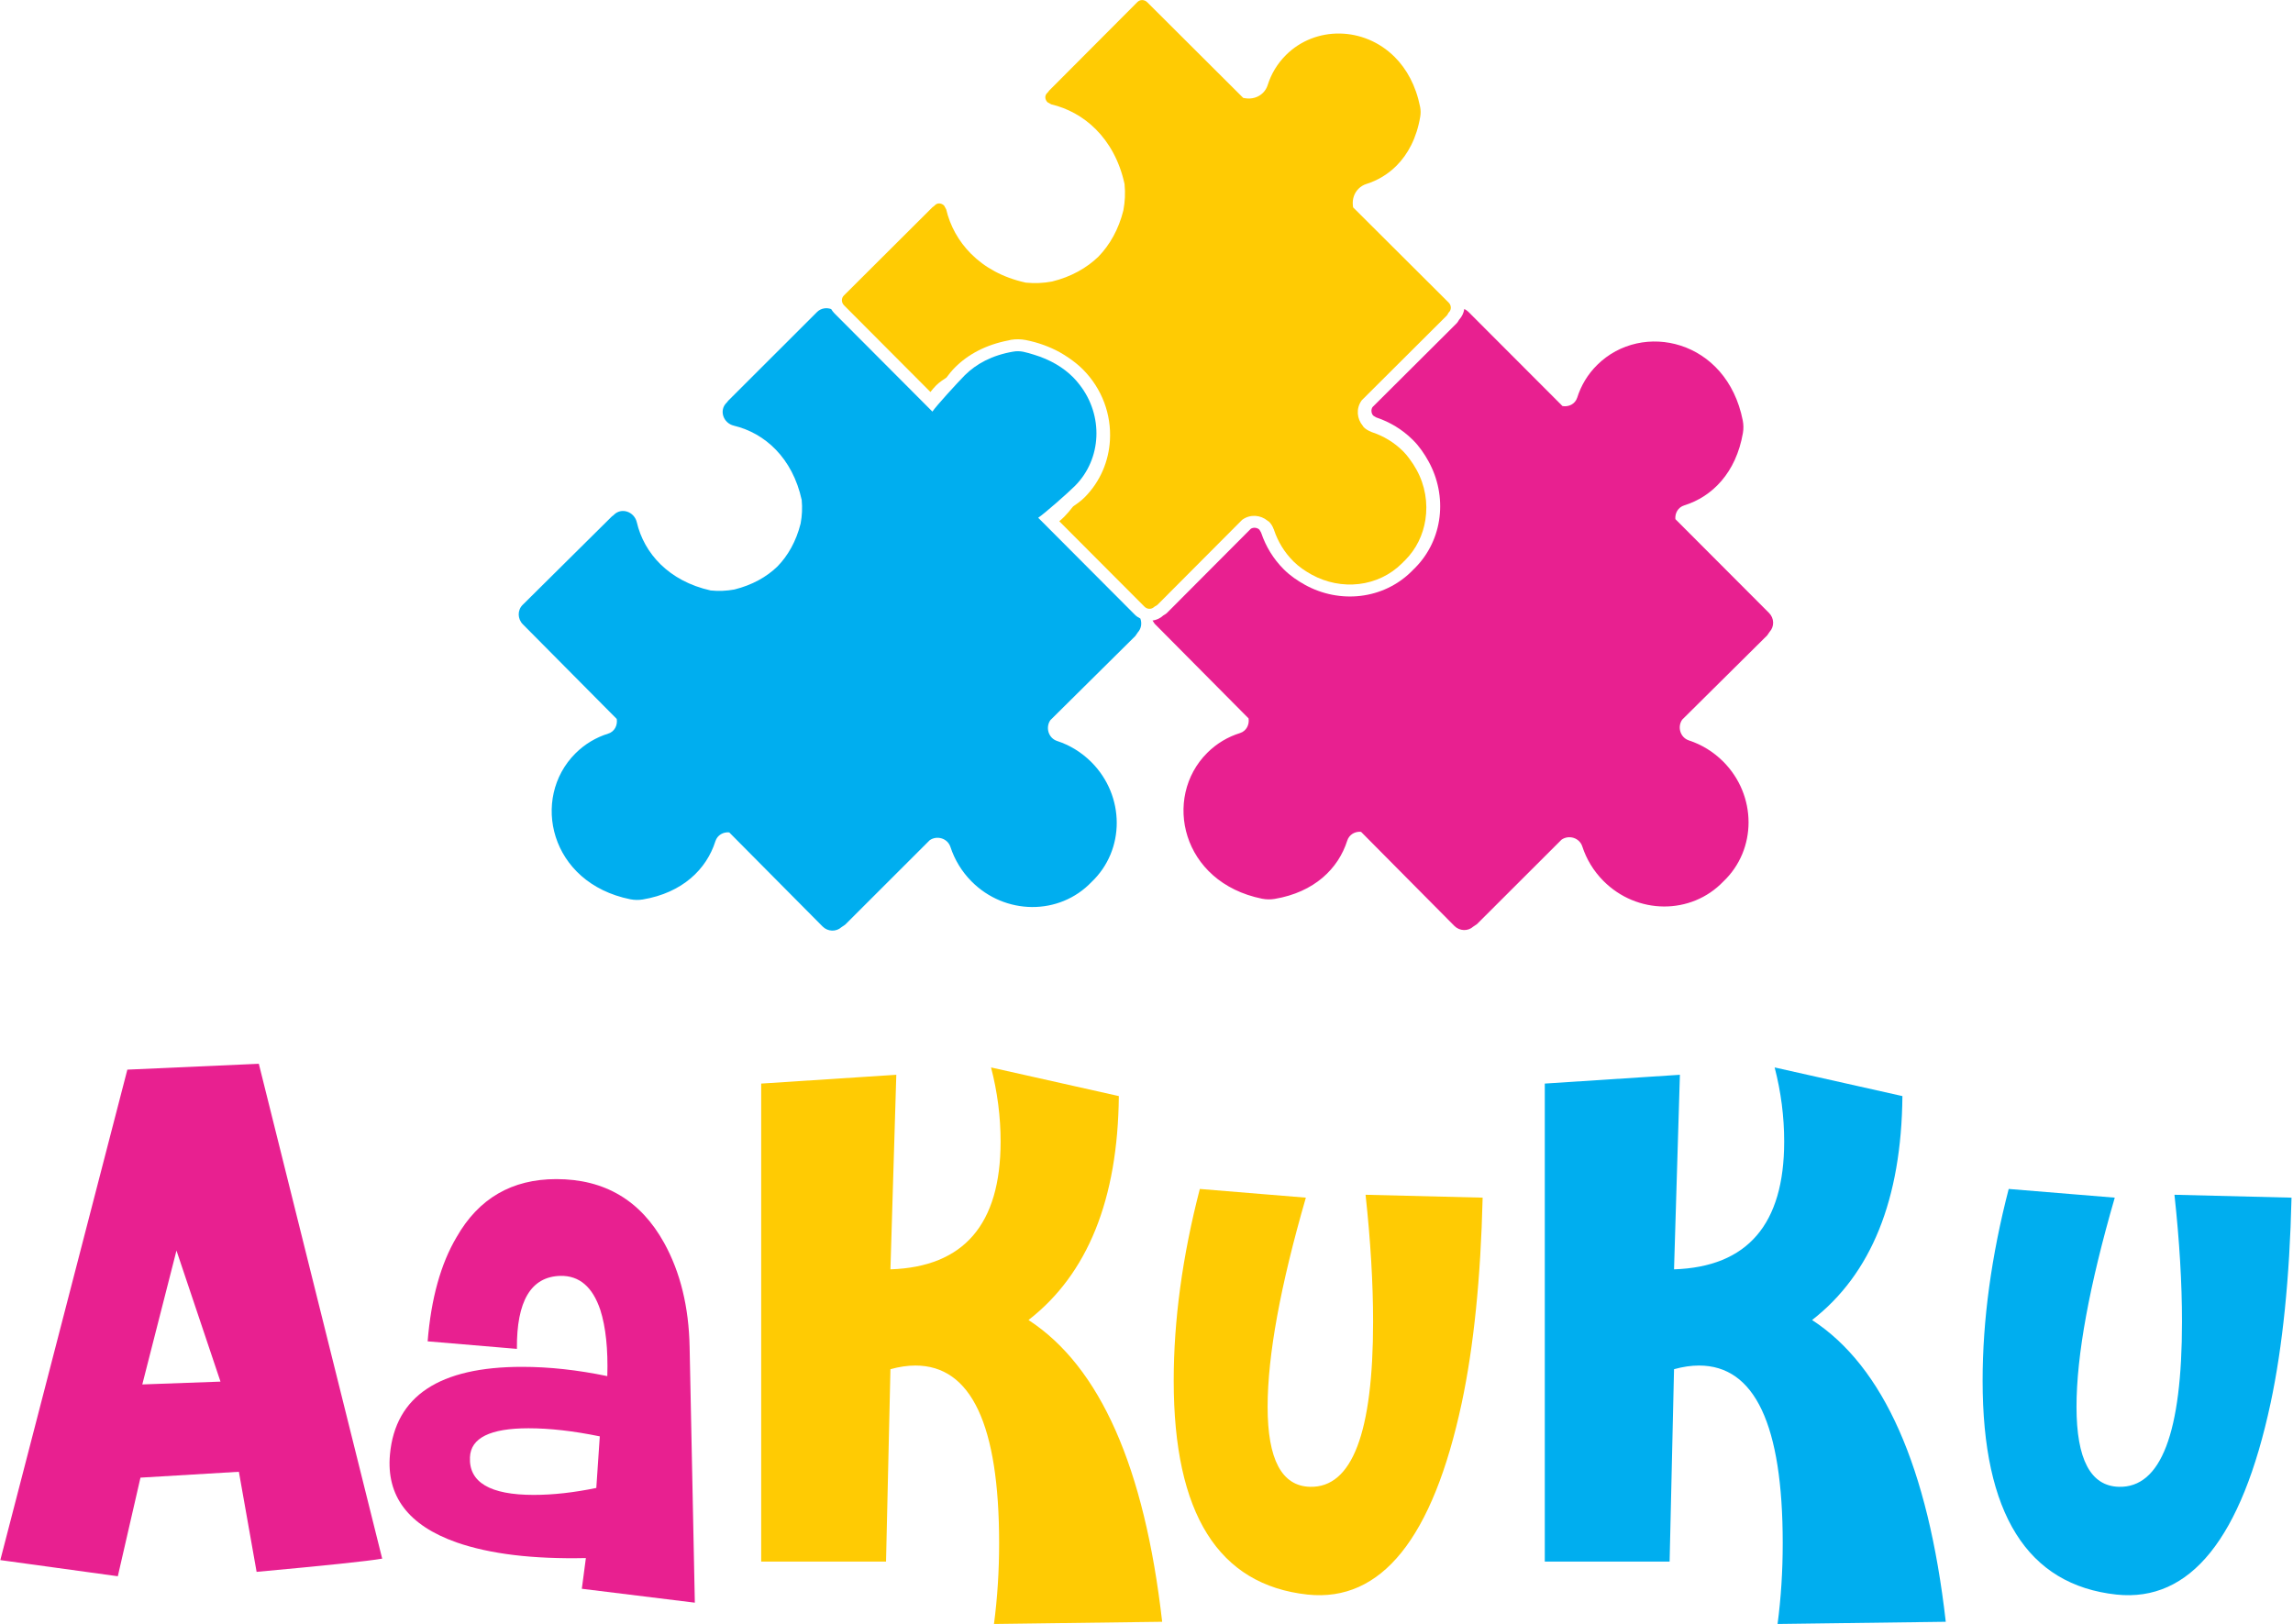
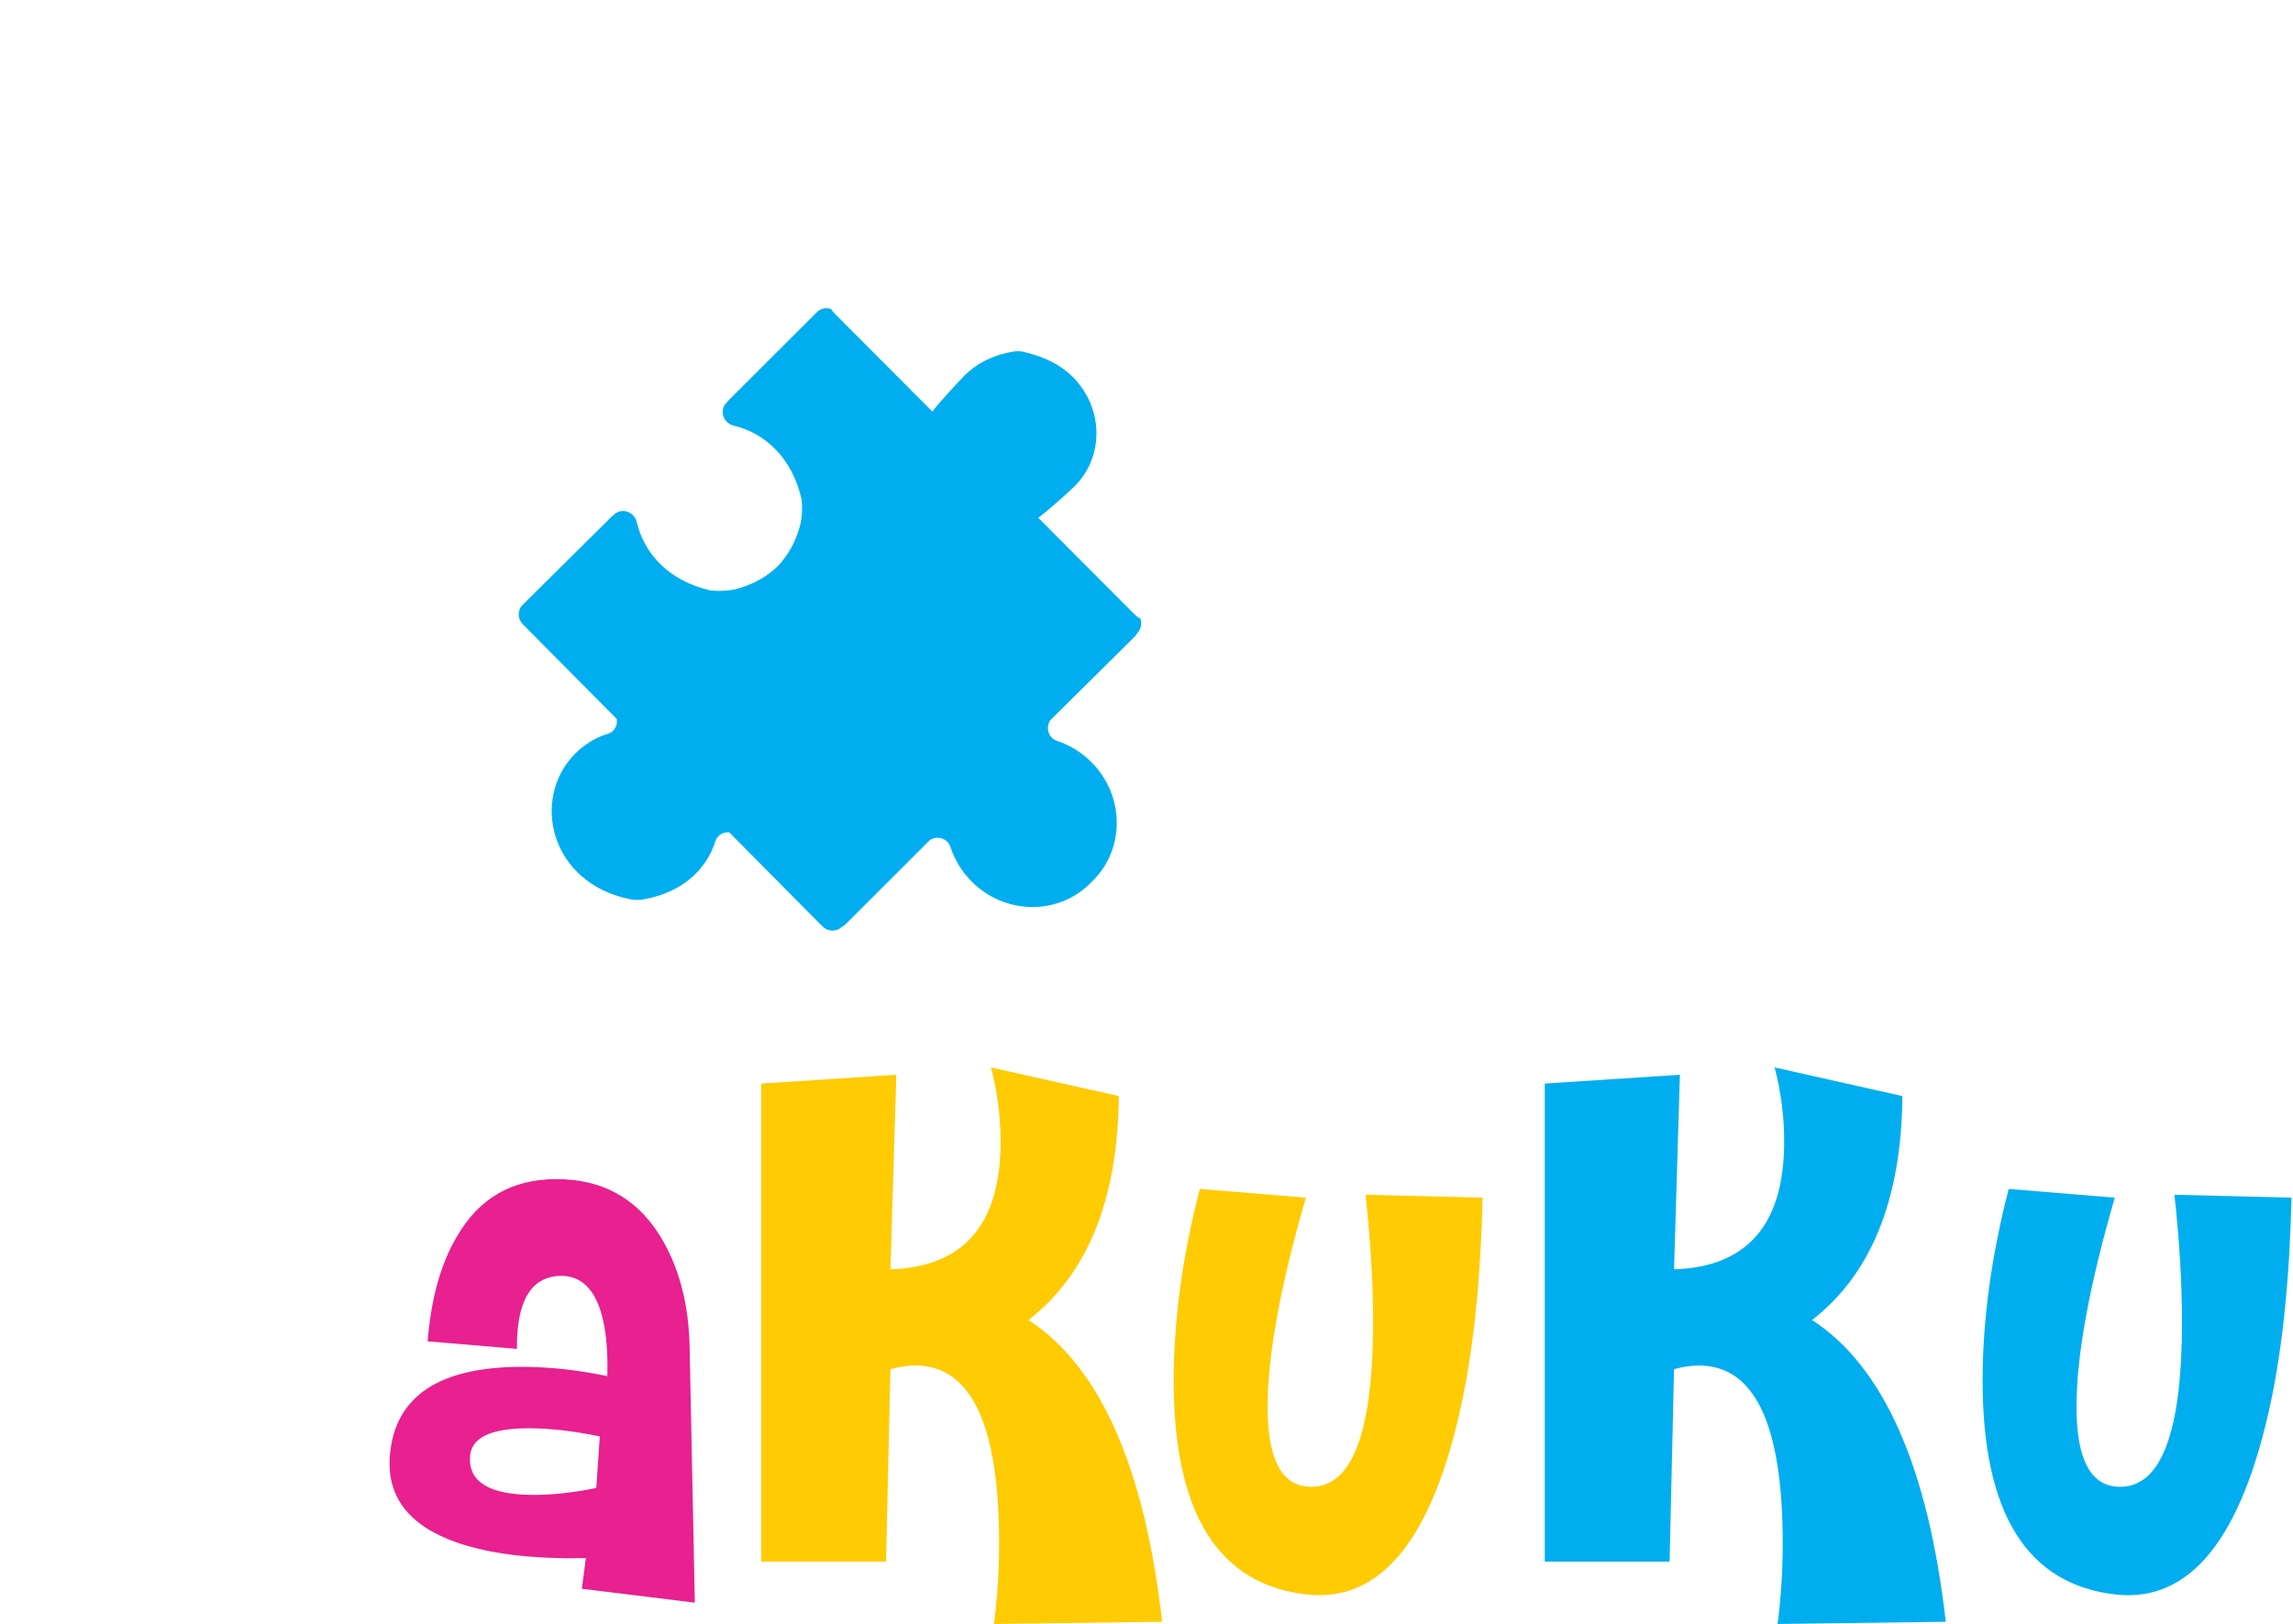
<svg xmlns="http://www.w3.org/2000/svg" xmlns:ns1="http://www.serif.com/" width="100%" height="100%" viewBox="0 0 518 367" version="1.1" xml:space="preserve" style="fill-rule:evenodd;clip-rule:evenodd;stroke-linejoin:round;stroke-miterlimit:2;">
  <g transform="matrix(1,0,0,1,-872.16,-217.847)">
    <g id="Layer-1" ns1:id="Layer 1" transform="matrix(4.167,0,0,4.167,0,0)">
      <g transform="matrix(1,0,0,1,0,-328.287)">
-         <path d="M230.021,465.083C229.252,465.216 226.982,465.455 223.213,465.8L222.252,460.373L216.917,460.691L215.689,466.038L209.319,465.162L216.206,438.567L223.333,438.249L230.021,465.083ZM217.016,455.637L218.869,448.377L221.255,455.484L217.016,455.637Z" style="fill:rgb(232,32,144);" />
-       </g>
+         </g>
      <g transform="matrix(1,0,0,1,0,-320.6)">
        <path d="M246.971,459.784L240.844,459.03L241.064,457.365C238.194,457.428 235.858,457.145 234.057,456.517C231.438,455.595 230.234,454.003 230.443,451.741C230.736,448.578 233.124,446.996 237.607,446.996C239.074,446.996 240.613,447.164 242.226,447.499C242.268,446.032 242.142,444.838 241.849,443.917C241.43,442.66 240.708,442.042 239.681,442.063C238.089,442.105 237.303,443.424 237.325,446.022L232.485,445.613C232.674,443.288 233.198,441.403 234.057,439.958C235.251,437.863 237.052,436.816 239.461,436.816C242.08,436.816 244.028,437.968 245.305,440.272C246.185,441.864 246.646,443.749 246.688,445.928L246.971,459.784ZM241.818,450.766C240.393,450.473 239.105,450.327 237.953,450.327C235.879,450.327 234.821,450.85 234.779,451.898C234.716,453.259 235.869,453.94 238.235,453.94C239.283,453.94 240.414,453.814 241.629,453.563L241.818,450.766Z" style="fill:rgb(232,32,144);" />
      </g>
      <g transform="matrix(1,0,0,1,0,-325.5)">
        <path d="M272.306,465.72L263.188,465.839C263.374,464.432 263.467,462.973 263.467,461.46C263.467,455.036 261.954,451.825 258.928,451.825C258.504,451.825 258.053,451.891 257.575,452.024L257.336,462.455L250.568,462.455L250.568,436.536L257.893,436.059L257.575,446.609C261.556,446.477 263.547,444.167 263.547,439.682C263.547,438.328 263.374,436.988 263.029,435.661L269.957,437.214C269.904,442.814 268.271,446.861 265.06,449.357C268.935,451.878 271.35,457.332 272.306,465.72" style="fill:rgb(255,203,3);" />
      </g>
      <g transform="matrix(1,0,0,1,0,-320.086)">
        <path d="M280.191,458.831C275.352,458.307 272.932,454.443 272.932,447.237C272.932,443.948 273.404,440.481 274.347,436.836L280.096,437.308C278.714,442.084 278.023,445.864 278.023,448.651C278.023,451.499 278.787,452.945 280.317,452.987C282.6,453.05 283.741,450.065 283.741,444.032C283.741,441.958 283.605,439.664 283.333,437.151L289.68,437.308C289.575,441.665 289.198,445.372 288.549,448.431C286.978,455.783 284.192,459.25 280.191,458.831" style="fill:rgb(255,203,3);" />
      </g>
      <g transform="matrix(1,0,0,1,0,-325.5)">
        <path d="M314.787,465.72L305.669,465.839C305.855,464.432 305.948,462.973 305.948,461.46C305.948,455.036 304.435,451.825 301.409,451.825C300.985,451.825 300.533,451.891 300.056,452.024L299.816,462.455L293.049,462.455L293.049,436.536L300.374,436.059L300.056,446.609C304.037,446.477 306.027,444.167 306.027,439.682C306.027,438.328 305.855,436.988 305.51,435.661L312.437,437.214C312.385,442.814 310.752,446.861 307.54,449.357C311.416,451.878 313.831,457.332 314.787,465.72" style="fill:rgb(0,174,239);" />
      </g>
      <g transform="matrix(1,0,0,1,0,-320.086)">
        <path d="M324.043,458.831C319.204,458.307 316.785,454.443 316.785,447.237C316.785,443.948 317.256,440.481 318.199,436.836L323.949,437.308C322.566,442.084 321.875,445.864 321.875,448.651C321.875,451.499 322.64,452.945 324.169,452.987C326.452,453.05 327.594,450.065 327.594,444.032C327.594,441.958 327.458,439.664 327.185,437.151L333.532,437.308C333.428,441.665 333.051,445.372 332.401,448.431C330.83,455.783 328.044,459.25 324.043,458.831" style="fill:rgb(0,174,239);" />
      </g>
      <g transform="matrix(1,0,0,1,0,-404.238)">
        <path d="M242.586,484.429L242.559,484.457L242.471,484.522L237.635,489.317C237.346,489.603 237.354,490.074 237.646,490.369L242.737,495.502C242.79,495.836 242.627,496.187 242.275,496.297C241.622,496.501 241.01,496.857 240.497,497.37C238.068,499.792 239.088,504.394 243.471,505.28C243.691,505.324 243.927,505.328 244.148,505.291C246.308,504.928 247.607,503.645 248.085,502.133C248.194,501.794 248.516,501.622 248.835,501.653L253.895,506.754C254.178,507.041 254.632,507.055 254.92,506.793L255.119,506.658L259.703,502.078C260.093,501.806 260.675,501.967 260.83,502.45C261.052,503.125 261.431,503.766 261.969,504.309C263.789,506.145 266.727,506.17 268.473,504.348C270.307,502.61 270.295,499.673 268.468,497.842C267.925,497.302 267.29,496.918 266.611,496.697C266.132,496.539 265.973,495.954 266.247,495.565L270.852,491.003L270.986,490.807C271.175,490.602 271.216,490.312 271.124,490.057C271.016,490.005 270.912,489.937 270.823,489.847L265.586,484.593C265.933,484.361 267.204,483.24 267.576,482.868C269.043,481.396 269.125,479.044 267.834,477.385C267.724,477.242 267.607,477.103 267.474,476.97C266.945,476.441 266.238,476.018 265.36,475.751C265.171,475.693 264.979,475.633 264.771,475.59C264.595,475.556 264.405,475.552 264.23,475.584C263.077,475.781 262.223,476.251 261.604,476.867C261.204,477.273 260.05,478.535 259.85,478.836L254.533,473.502C254.465,473.434 254.41,473.355 254.361,473.276C254.1,473.183 253.803,473.23 253.598,473.434L248.778,478.248L248.714,478.332L248.685,478.361C248.274,478.77 248.511,479.463 249.09,479.6C250.758,479.998 252.266,481.342 252.764,483.627C252.805,484.056 252.785,484.486 252.705,484.908C252.462,485.878 252.015,486.653 251.446,487.236C250.861,487.802 250.083,488.242 249.113,488.483C248.691,488.56 248.26,488.579 247.83,488.535C245.548,488.027 244.214,486.509 243.825,484.838C243.688,484.261 242.997,484.019 242.586,484.429" style="fill:rgb(0,174,239);" />
      </g>
      <g transform="matrix(1,0,0,1,0,-404.176)">
-         <path d="M277.682,485.369L277.665,485.33L277.66,485.316L277.578,485.178C277.463,485.061 277.252,485.038 277.111,485.129L272.571,489.686C272.506,489.752 272.433,489.788 272.362,489.831L272.363,489.832C272.197,489.985 271.994,490.076 271.784,490.105L271.898,490.278L276.99,495.41C277.042,495.745 276.877,496.094 276.527,496.205C275.875,496.408 275.263,496.764 274.749,497.278C272.32,499.701 273.34,504.302 277.723,505.188C277.945,505.231 278.179,505.236 278.4,505.199C280.559,504.837 281.859,503.553 282.338,502.041C282.446,501.702 282.769,501.529 283.088,501.561L288.146,506.662C288.431,506.948 288.885,506.963 289.172,506.7L289.371,506.566L293.956,501.987C294.346,501.713 294.928,501.875 295.084,502.357C295.304,503.034 295.683,503.674 296.221,504.217C298.042,506.055 300.978,506.079 302.727,504.256C304.559,502.518 304.547,499.581 302.721,497.75C302.179,497.209 301.542,496.827 300.864,496.605C300.385,496.447 300.225,495.862 300.5,495.476L305.104,490.911L305.239,490.715C305.503,490.428 305.491,489.975 305.203,489.689L300.128,484.604C300.1,484.284 300.272,483.962 300.613,483.858C302.126,483.386 303.418,482.092 303.79,479.934C303.829,479.714 303.825,479.479 303.782,479.257C302.92,474.869 298.323,473.829 295.888,476.245C295.371,476.756 295.012,477.366 294.807,478.017C294.694,478.369 294.342,478.531 294.009,478.474L288.901,473.358C288.837,473.294 288.763,473.249 288.685,473.212C288.654,473.419 288.563,473.618 288.411,473.785L288.41,473.783C288.367,473.853 288.33,473.927 288.265,473.993L283.707,478.533C283.617,478.674 283.639,478.885 283.756,478.997L283.894,479.082L283.912,479.089L283.93,479.096L283.952,479.105C284.652,479.343 285.316,479.738 285.881,480.295L285.881,480.294L285.908,480.321C286.263,480.676 286.526,481.073 286.746,481.471C287.778,483.338 287.558,485.708 285.998,487.268L285.914,487.349L285.846,487.42C284.287,488.979 281.916,489.2 280.049,488.168C279.651,487.947 279.255,487.683 278.899,487.327L278.892,487.32C278.323,486.75 277.923,486.078 277.682,485.369" style="fill:rgb(232,32,144);" />
-       </g>
+         </g>
      <g transform="matrix(1,0,0,1,0,-438.431)">
-         <path d="M269.475,514.577C269.411,515.71 268.957,516.819 268.102,517.679L267.845,517.424L268.101,517.68C267.893,517.888 267.674,518.035 267.476,518.174C267.325,518.37 267.168,518.557 266.997,518.731C266.912,518.816 266.823,518.897 266.729,518.975L271.348,523.607C271.494,523.753 271.704,523.755 271.84,523.647L271.862,523.634L271.902,523.596L271.954,523.572L272.046,523.511L276.643,518.897L276.67,518.879C277.095,518.584 277.64,518.633 278.02,518.946L278.102,519.003C278.211,519.111 278.297,519.249 278.352,519.407L278.355,519.405L278.371,519.442L278.373,519.456C278.581,520.073 278.924,520.652 279.417,521.145L279.424,521.152C279.713,521.441 280.047,521.667 280.407,521.867C282.01,522.749 284.013,522.554 285.322,521.244L285.388,521.176L285.402,521.161L285.473,521.093C286.089,520.477 286.45,519.706 286.576,518.898C286.719,517.986 286.564,517.027 286.095,516.179C285.983,515.974 285.856,515.781 285.718,515.596C285.615,515.456 285.509,515.32 285.385,515.197L285.375,515.187C284.882,514.694 284.303,514.352 283.686,514.147L283.668,514.141L283.651,514.133L283.63,514.124L283.63,514.121C283.478,514.065 283.34,513.98 283.231,513.872L283.18,513.797C282.862,513.416 282.812,512.868 283.108,512.441L283.126,512.415L287.739,507.818L287.77,507.773L287.801,507.724L287.825,507.673L287.864,507.632C287.988,507.497 287.99,507.271 287.839,507.119L282.656,501.953L282.642,501.819C282.614,501.502 282.716,501.18 282.951,500.945C283.068,500.828 283.217,500.734 283.386,500.683C283.98,500.494 284.536,500.17 285.005,499.701C285.625,499.081 286.099,498.206 286.296,497.043C286.326,496.867 286.326,496.676 286.289,496.501C286.057,495.337 285.555,494.444 284.91,493.799C283.251,492.14 280.612,492.105 279.016,493.695L279.011,493.701C278.542,494.169 278.215,494.724 278.027,495.321C277.976,495.484 277.887,495.628 277.773,495.742C277.516,495.999 277.156,496.092 276.818,496.038L276.699,496.018L271.495,490.83C271.341,490.676 271.105,490.68 270.97,490.815L266.181,495.621L266.116,495.708L266.068,495.756C265.993,495.834 265.97,495.91 265.971,495.998C265.976,496.087 266.018,496.182 266.09,496.255L266.295,496.369C267.175,496.576 268.016,497.027 268.707,497.718C269.432,498.443 269.991,499.434 270.262,500.667L270.267,500.69L270.268,500.71C270.313,501.175 270.292,501.642 270.206,502.098L270.204,502.108L270.203,502.118C269.946,503.149 269.468,503.986 268.857,504.62L268.849,504.628C268.215,505.24 267.378,505.717 266.349,505.972L266.34,505.976L266.327,505.977C265.871,506.062 265.404,506.084 264.94,506.038L264.917,506.036L264.896,506.032C263.664,505.761 262.672,505.203 261.947,504.475C261.258,503.786 260.805,502.946 260.598,502.064L260.485,501.859C260.413,501.786 260.317,501.746 260.228,501.741C260.141,501.739 260.064,501.763 259.985,501.839L259.939,501.885L259.918,501.9L259.852,501.949L255.045,506.74C254.91,506.875 254.905,507.111 255.059,507.266L259.743,511.966C259.837,511.844 259.939,511.722 260.056,511.605L260.057,511.604C260.257,511.407 260.457,511.294 260.61,511.185C260.753,510.992 260.905,510.804 261.08,510.629C261.781,509.927 262.75,509.403 263.973,509.169L264.106,509.137C264.372,509.094 264.648,509.096 264.917,509.15C265.603,509.286 266.211,509.515 266.749,509.808C266.915,509.9 267.073,510.002 267.226,510.105C267.508,510.297 267.77,510.503 268,510.733C269.061,511.794 269.554,513.203 269.475,514.577" style="fill:rgb(255,203,3);" />
-       </g>
+         </g>
    </g>
  </g>
</svg>